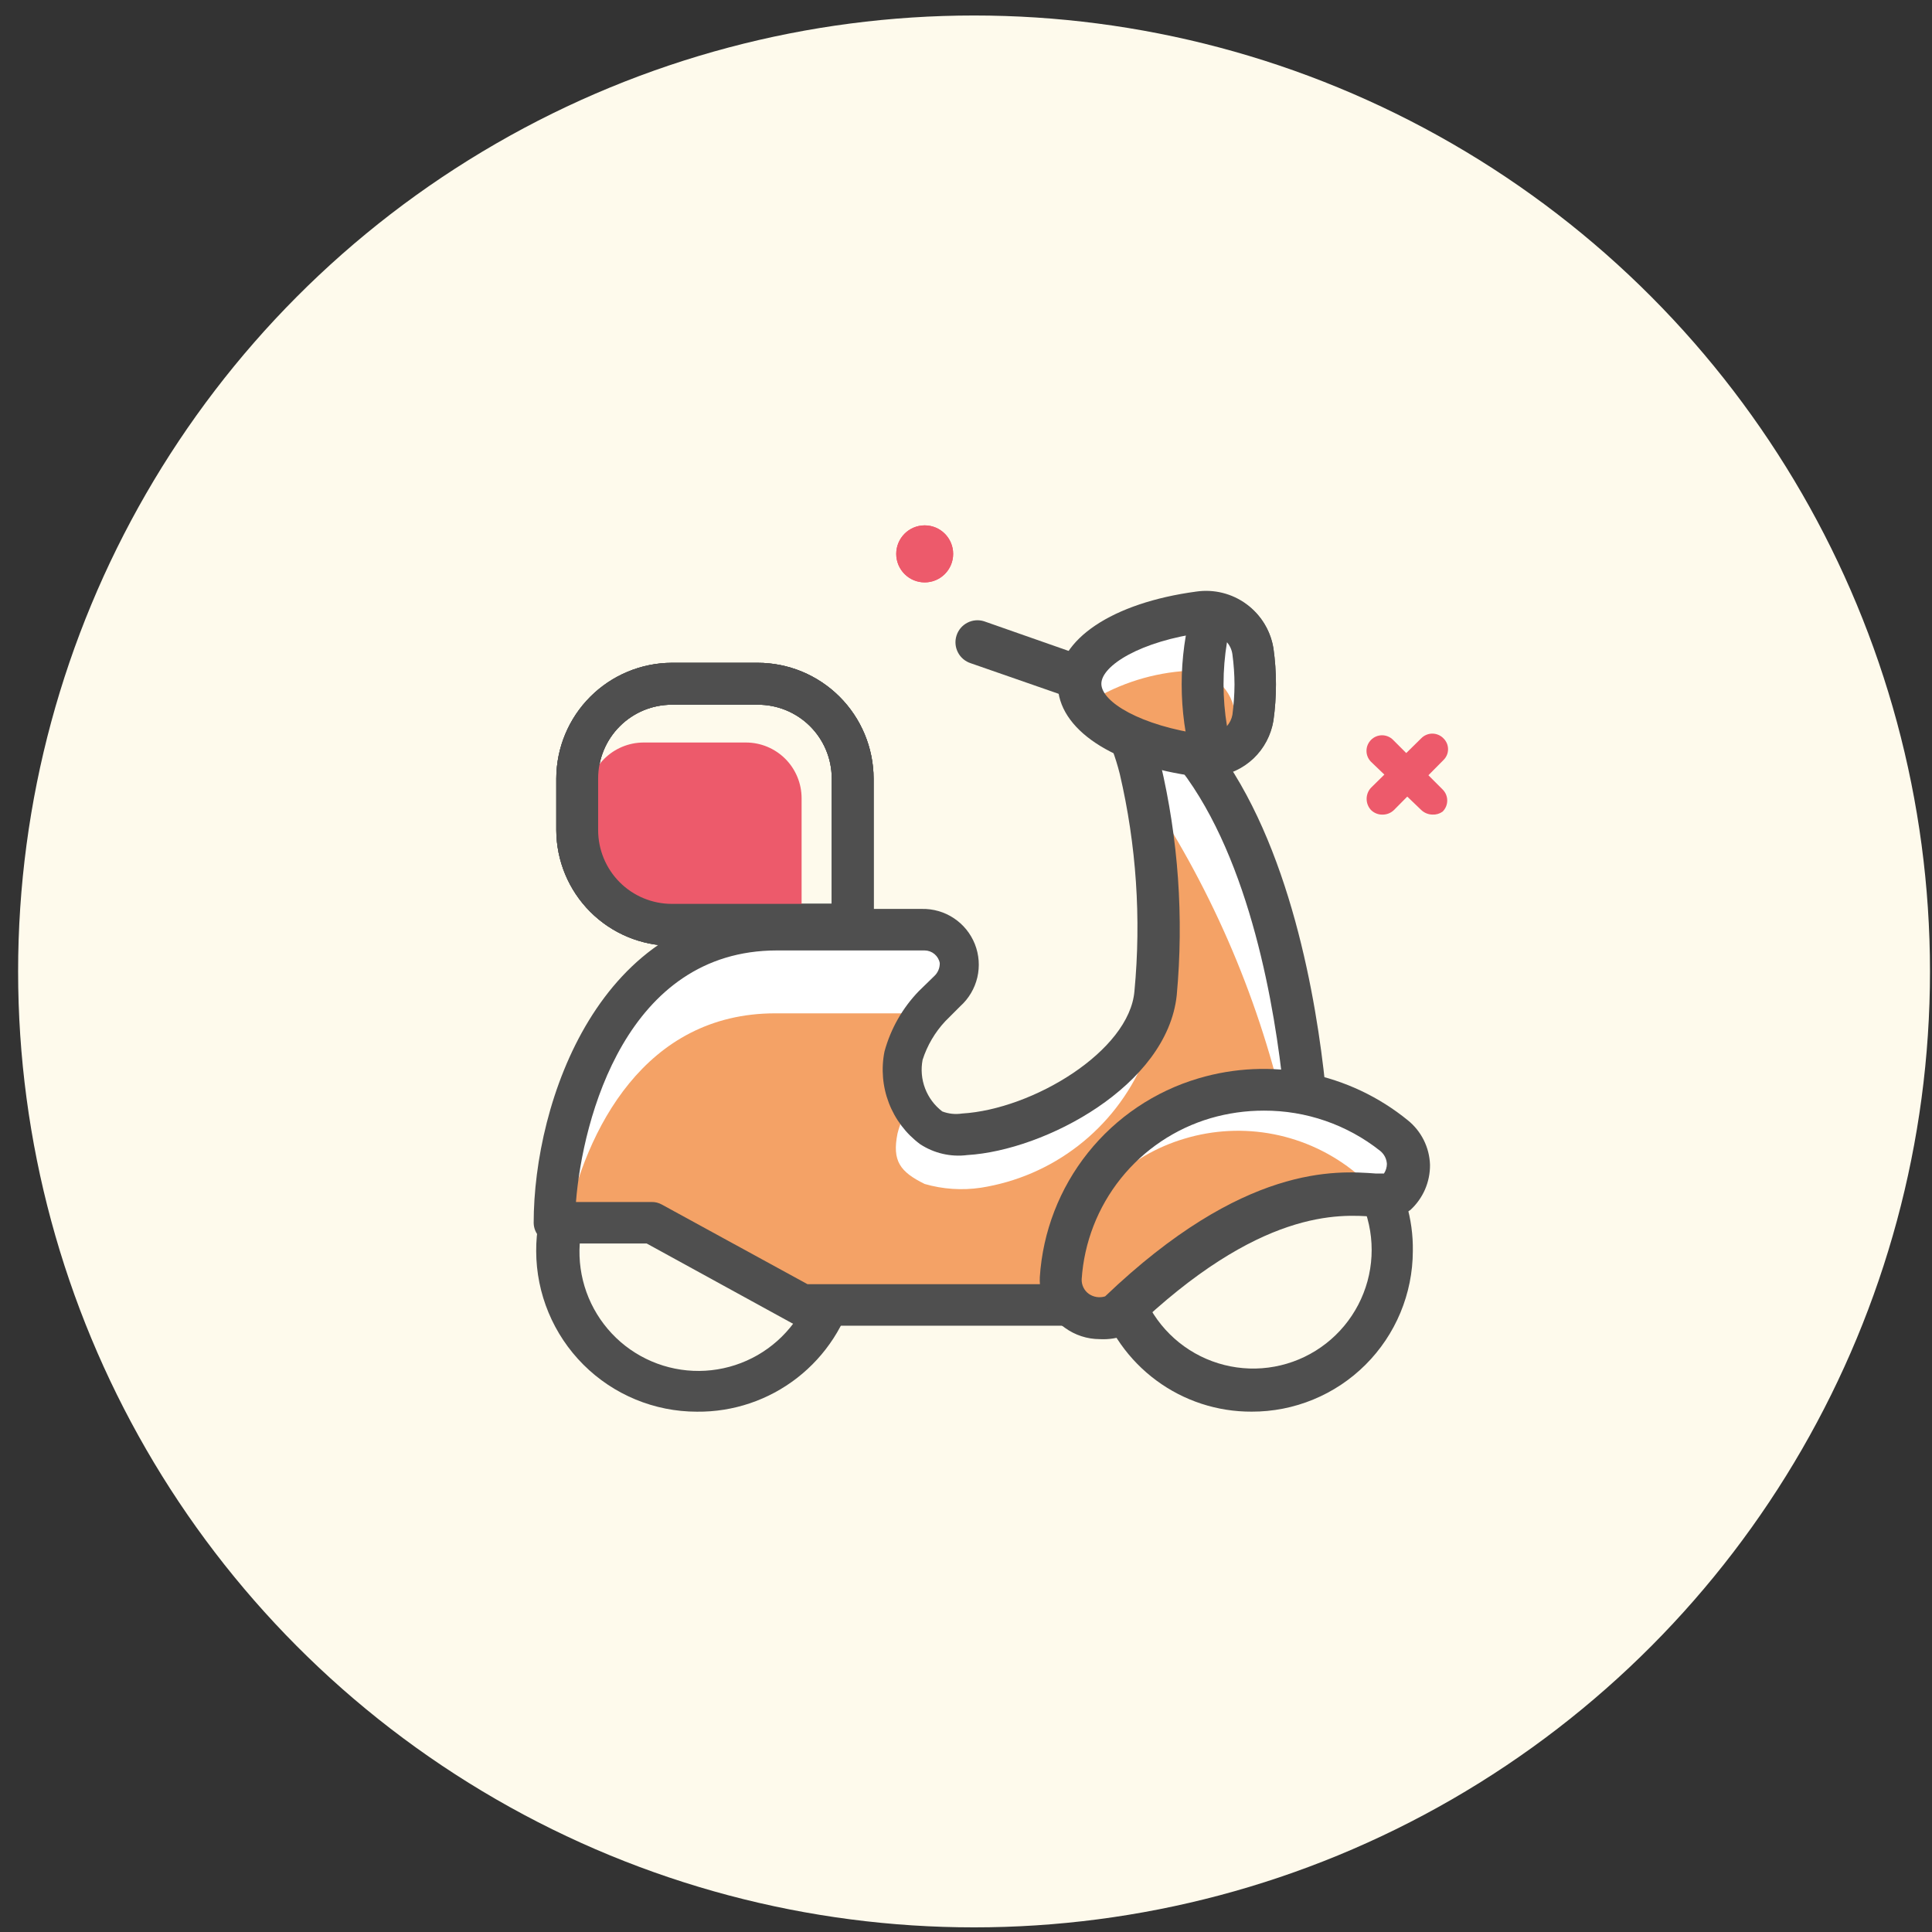
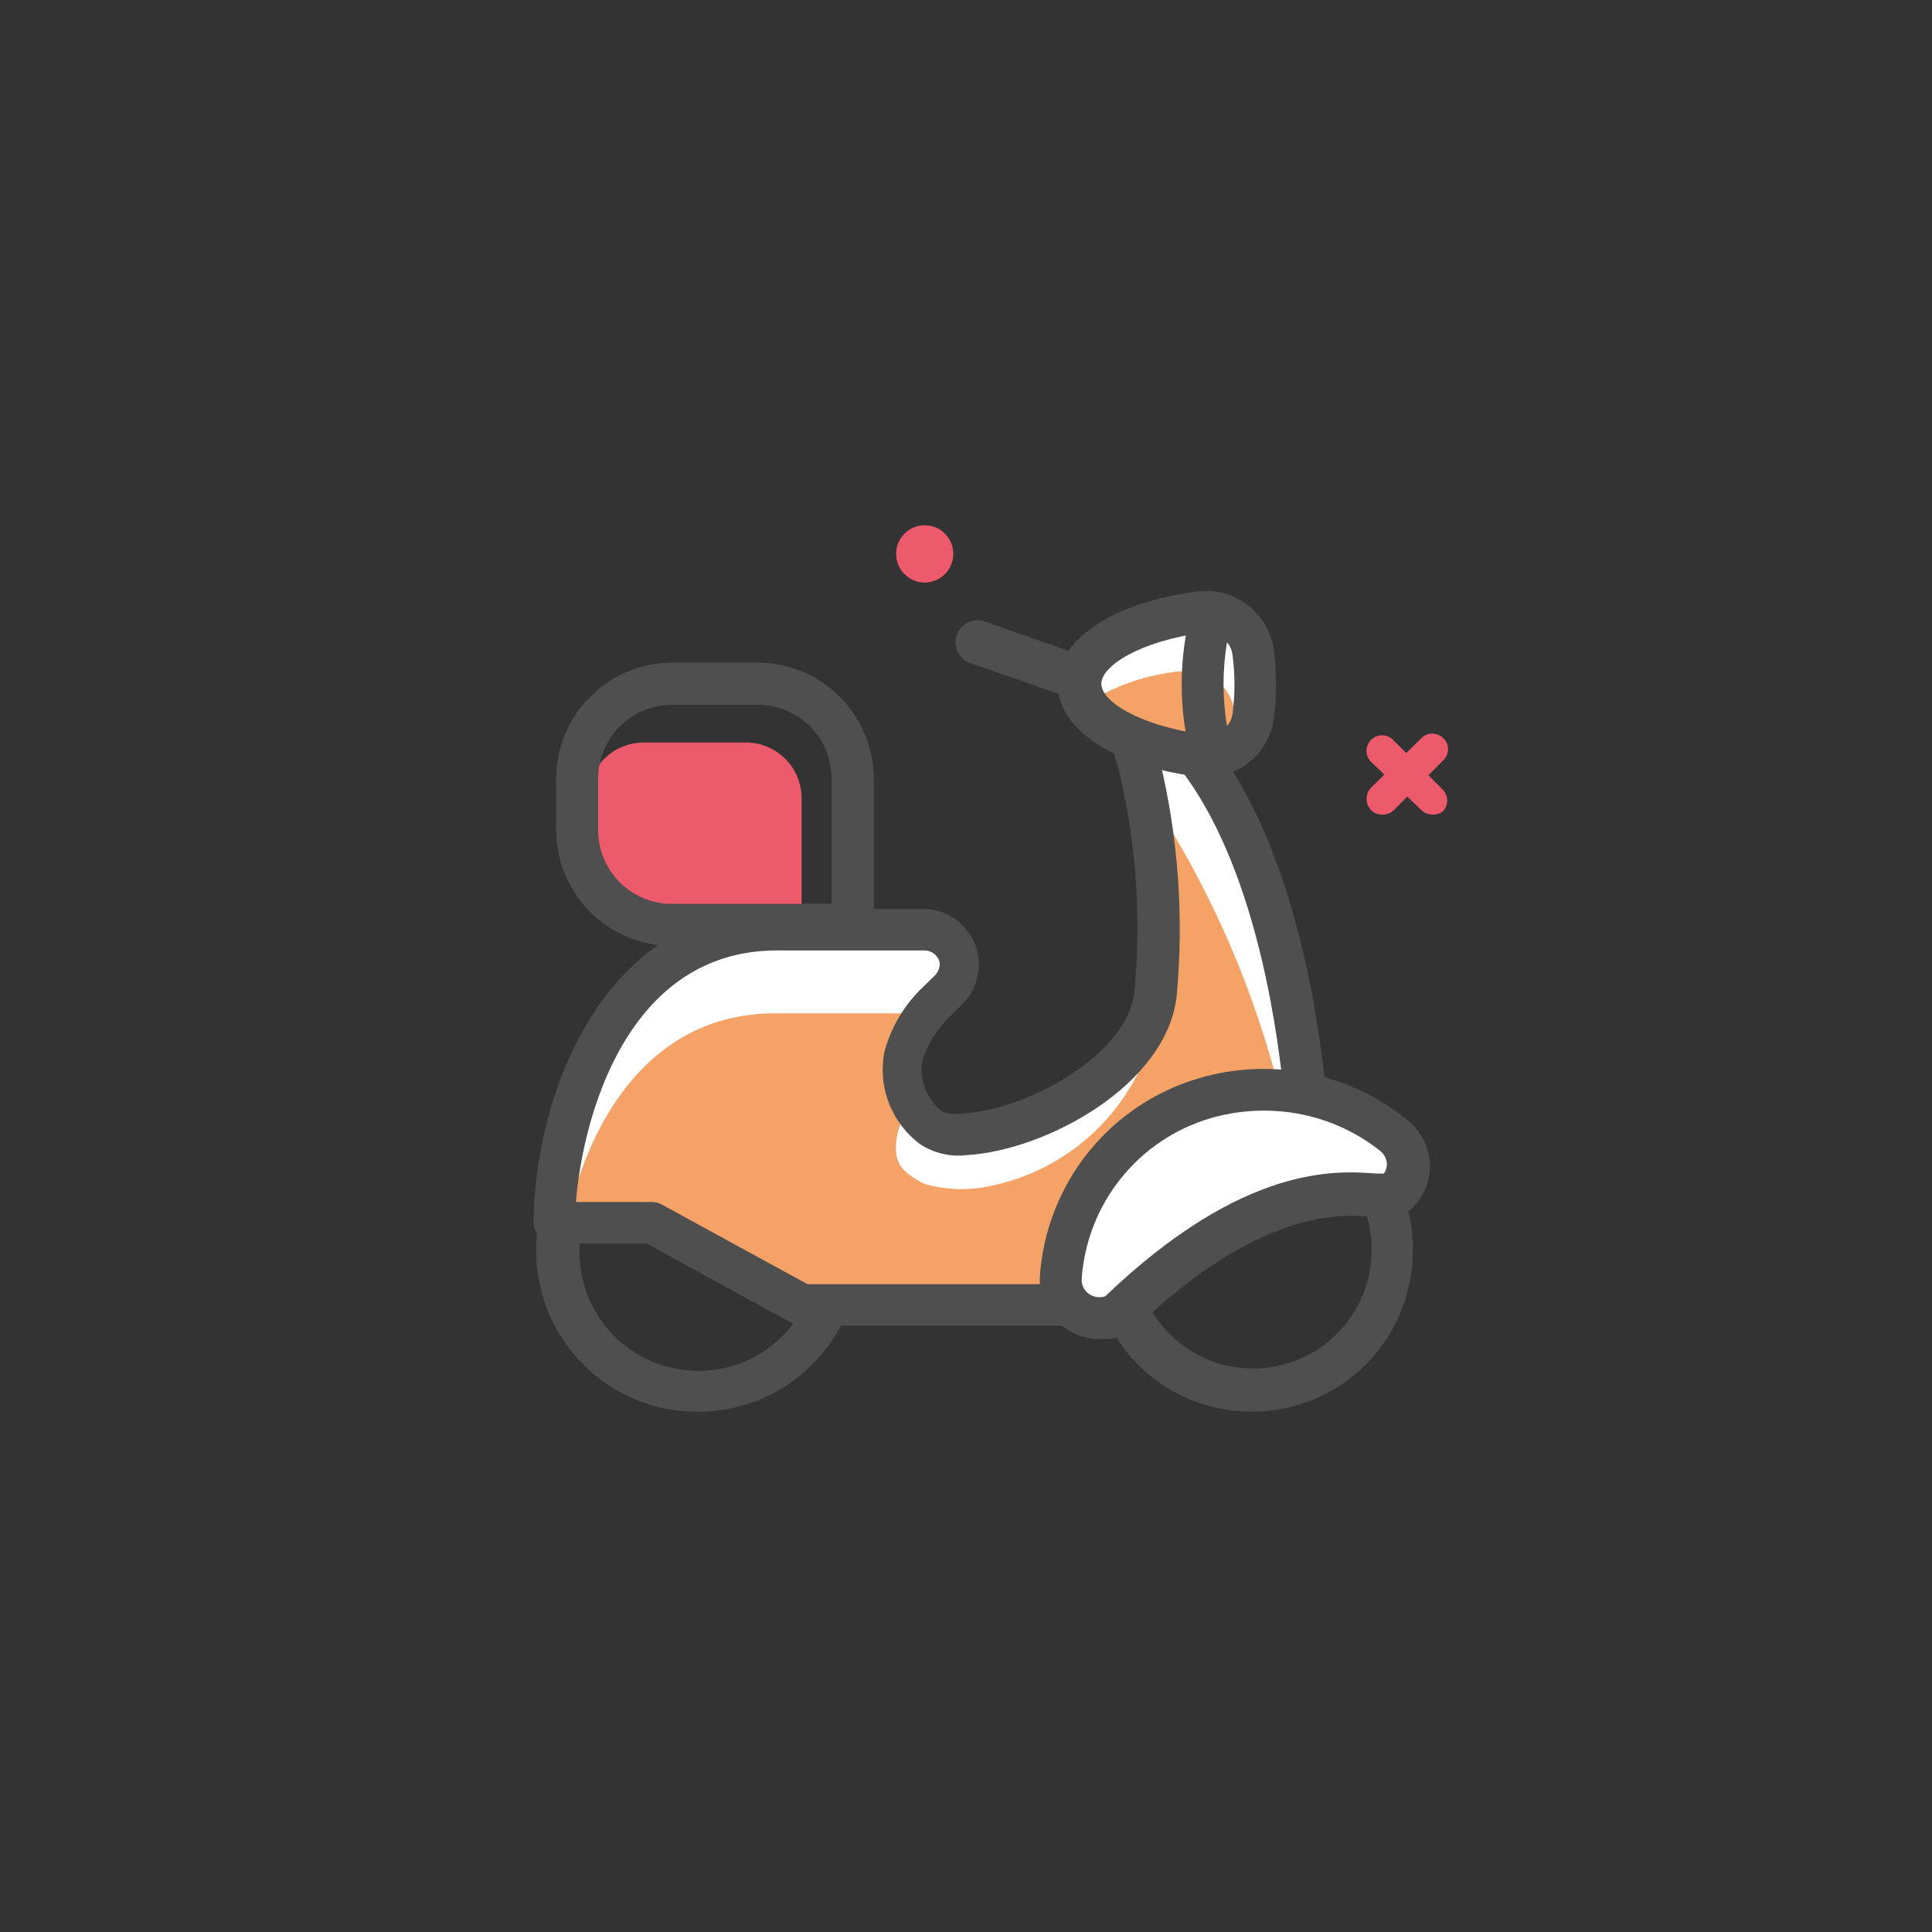
<svg xmlns="http://www.w3.org/2000/svg" width="96" height="96" viewBox="0 0 96 96" fill="none">
  <rect x="0" y="0" width="96" height="96" fill="#333333" stroke="none" />
-   <circle cx="48.4" cy="48.27" r="47.5" fill="#FEFAEC" />
  <path d="M62.194 70.144C60.489 70.151 58.828 69.608 57.457 68.594C56.085 67.581 55.077 66.152 54.58 64.519C54.497 64.243 54.527 63.945 54.664 63.691C54.8 63.437 55.032 63.248 55.308 63.165C55.584 63.082 55.881 63.112 56.135 63.249C56.389 63.386 56.578 63.618 56.66 63.894C56.916 64.699 57.341 65.439 57.906 66.064C58.472 66.69 59.165 67.187 59.939 67.521C60.713 67.855 61.549 68.019 62.392 68.002C63.235 67.984 64.064 67.786 64.823 67.42C65.582 67.054 66.255 66.529 66.794 65.88C67.333 65.232 67.727 64.475 67.95 63.661C68.172 62.846 68.216 61.994 68.081 61.161C67.946 60.328 67.634 59.534 67.166 58.832C67.048 58.606 67.017 58.344 67.079 58.097C67.141 57.85 67.291 57.634 67.501 57.49C67.712 57.346 67.967 57.285 68.22 57.317C68.472 57.349 68.704 57.473 68.871 57.665C69.764 58.994 70.229 60.564 70.203 62.165C70.2 63.216 69.991 64.255 69.587 65.225C69.183 66.195 68.592 67.075 67.848 67.816C67.105 68.557 66.223 69.144 65.252 69.543C64.282 69.943 63.243 70.147 62.194 70.144Z" fill="#4F4F4F" />
  <path d="M34.631 70.146C32.516 70.146 30.487 69.306 28.99 67.811C27.492 66.315 26.648 64.285 26.643 62.167C26.638 61.198 26.814 60.237 27.163 59.334C27.202 59.188 27.274 59.054 27.371 58.939C27.469 58.825 27.591 58.733 27.728 58.672C27.866 58.61 28.015 58.579 28.165 58.582C28.315 58.585 28.463 58.621 28.598 58.688C28.727 58.736 28.845 58.81 28.945 58.905C29.046 58.999 29.126 59.113 29.182 59.239C29.239 59.365 29.269 59.501 29.272 59.639C29.276 59.776 29.252 59.914 29.201 60.042C28.905 60.799 28.767 61.609 28.797 62.422C28.827 63.235 29.023 64.033 29.375 64.766C29.727 65.499 30.226 66.152 30.84 66.684C31.455 67.215 32.173 67.614 32.949 67.855C33.724 68.096 34.541 68.175 35.349 68.085C36.156 67.996 36.936 67.741 37.641 67.337C38.345 66.932 38.959 66.386 39.443 65.733C39.927 65.08 40.272 64.334 40.456 63.542C40.485 63.409 40.541 63.282 40.62 63.172C40.7 63.06 40.801 62.967 40.918 62.897C41.035 62.826 41.165 62.781 41.3 62.763C41.435 62.745 41.573 62.755 41.704 62.792C41.971 62.856 42.202 63.024 42.346 63.258C42.49 63.492 42.536 63.774 42.474 64.042C42.046 65.797 41.039 67.355 39.615 68.463C38.191 69.572 36.434 70.165 34.631 70.146Z" fill="#4F4F4F" />
  <path d="M56.183 36.895C56.329 37.332 56.475 37.749 56.579 38.186C57.449 41.833 57.723 45.597 57.39 49.332C56.974 53.061 51.565 56.145 47.842 56.353C47.265 56.438 46.677 56.32 46.177 56.02C45.629 55.617 45.208 55.066 44.964 54.43C44.721 53.795 44.665 53.102 44.804 52.436C45.077 51.523 45.561 50.688 46.219 49.999L46.989 49.249C47.192 49.05 47.347 48.809 47.445 48.542C47.542 48.275 47.578 47.99 47.55 47.707C47.49 47.282 47.277 46.893 46.952 46.614C46.627 46.334 46.211 46.182 45.782 46.186H38.605C30.118 46.186 27.538 55.895 27.538 60.77H32.385L39.853 64.936H53.188L64.817 54.165C64.421 50.311 63.194 42.52 59.491 37.707L56.183 36.895Z" fill="white" />
  <path d="M32.384 60.768L39.852 64.935H53.186L63.796 55.102C62.457 49.337 60.066 43.871 56.744 38.977L57.201 41.518C57.557 44.142 57.619 46.797 57.389 49.435C57.329 49.864 57.217 50.283 57.056 50.685C57.069 51.388 56.985 52.089 56.806 52.768C56.097 54.408 54.985 55.84 53.573 56.933C52.162 58.026 50.497 58.743 48.735 59.018C47.803 59.156 46.852 59.092 45.947 58.831C44.72 58.227 44.325 57.685 44.595 56.331C44.72 55.826 44.931 55.347 45.219 54.914C44.784 54.166 44.636 53.285 44.803 52.435C45.051 51.666 45.455 50.957 45.989 50.352C45.844 50.332 45.697 50.332 45.552 50.352H38.52C32.051 50.352 29.097 56.122 28.119 60.914L32.384 60.768Z" fill="#F4A266" />
  <path d="M45.948 28.939C46.729 28.939 47.362 28.305 47.362 27.522C47.362 26.74 46.729 26.105 45.948 26.105C45.166 26.105 44.533 26.74 44.533 27.522C44.533 28.305 45.166 28.939 45.948 28.939Z" fill="#F85474" />
  <path d="M45.948 28.939C46.729 28.939 47.362 28.305 47.362 27.522C47.362 26.74 46.729 26.105 45.948 26.105C45.166 26.105 44.533 26.74 44.533 27.522C44.533 28.305 45.166 28.939 45.948 28.939Z" fill="#ED5A6B" />
  <path d="M71.18 40.476C70.971 40.474 70.771 40.392 70.619 40.247L68.123 37.851C67.98 37.707 67.9 37.513 67.9 37.31C67.9 37.107 67.98 36.912 68.123 36.768C68.194 36.694 68.28 36.636 68.375 36.596C68.469 36.556 68.571 36.535 68.674 36.535C68.776 36.535 68.878 36.556 68.973 36.596C69.068 36.636 69.153 36.694 69.225 36.768L71.68 39.226C71.753 39.298 71.812 39.384 71.852 39.479C71.892 39.574 71.912 39.675 71.912 39.779C71.912 39.881 71.892 39.983 71.852 40.078C71.812 40.173 71.753 40.259 71.68 40.331C71.534 40.434 71.359 40.486 71.18 40.476Z" fill="#ED5A6B" />
  <path d="M68.706 40.478C68.598 40.481 68.491 40.463 68.391 40.423C68.291 40.384 68.2 40.324 68.123 40.248C67.984 40.098 67.907 39.901 67.907 39.696C67.907 39.492 67.984 39.294 68.123 39.144L70.62 36.686C70.691 36.612 70.777 36.554 70.872 36.514C70.966 36.474 71.068 36.453 71.171 36.453C71.274 36.453 71.375 36.474 71.47 36.514C71.565 36.554 71.65 36.612 71.722 36.686C71.795 36.756 71.853 36.84 71.893 36.933C71.933 37.026 71.953 37.127 71.953 37.228C71.953 37.329 71.933 37.429 71.893 37.522C71.853 37.615 71.795 37.699 71.722 37.769L69.267 40.248C69.117 40.395 68.915 40.477 68.706 40.478Z" fill="#ED5A6B" />
  <path d="M53.561 34.685C53.444 34.705 53.325 34.705 53.208 34.685L48.236 32.956C47.96 32.867 47.73 32.673 47.598 32.415C47.465 32.157 47.44 31.857 47.529 31.581C47.617 31.304 47.811 31.075 48.069 30.942C48.326 30.809 48.626 30.784 48.901 30.872L53.894 32.622C54.17 32.667 54.417 32.819 54.581 33.045C54.745 33.272 54.812 33.554 54.768 33.831C54.724 34.107 54.572 34.354 54.346 34.518C54.119 34.682 53.837 34.75 53.561 34.706V34.685Z" fill="#4F4F4F" />
  <path d="M53.187 65.873H39.852C39.678 65.874 39.506 65.831 39.353 65.748L32.134 61.789H27.537C27.268 61.784 27.012 61.675 26.822 61.485C26.632 61.294 26.523 61.038 26.518 60.769C26.518 54.727 29.804 45.164 38.625 45.164H45.802C46.367 45.151 46.924 45.311 47.395 45.624C47.867 45.936 48.232 46.386 48.441 46.913C48.649 47.44 48.692 48.018 48.562 48.57C48.432 49.121 48.137 49.62 47.716 49.998L46.967 50.748C46.456 51.296 46.072 51.95 45.843 52.664C45.752 53.141 45.795 53.633 45.968 54.085C46.141 54.538 46.436 54.933 46.821 55.227C47.133 55.346 47.469 55.381 47.799 55.331C51.314 55.123 56.12 52.227 56.37 49.248C56.712 45.635 56.466 41.99 55.641 38.456C55.539 38.047 55.414 37.644 55.267 37.248C55.208 37.116 55.176 36.974 55.175 36.829C55.173 36.685 55.202 36.542 55.259 36.409C55.315 36.276 55.399 36.157 55.504 36.058C55.61 35.96 55.734 35.884 55.87 35.836C56.006 35.788 56.151 35.769 56.295 35.78C56.438 35.791 56.578 35.832 56.705 35.901C56.833 35.969 56.944 36.062 57.033 36.176C57.122 36.29 57.187 36.42 57.222 36.56C57.389 36.998 57.534 37.456 57.659 37.914C58.553 41.692 58.827 45.59 58.471 49.456C57.992 53.956 51.918 57.164 48.069 57.394C47.246 57.5 46.412 57.308 45.718 56.852C45.018 56.332 44.48 55.622 44.167 54.807C43.854 53.992 43.779 53.104 43.95 52.248C44.257 51.12 44.844 50.088 45.656 49.248L46.426 48.498C46.514 48.416 46.584 48.315 46.63 48.204C46.677 48.093 46.699 47.973 46.696 47.852C46.663 47.677 46.57 47.52 46.433 47.406C46.297 47.292 46.125 47.229 45.947 47.227H38.604C31.136 47.227 28.951 55.56 28.619 59.727H32.384C32.558 59.724 32.731 59.767 32.883 59.852L40.123 63.81H53.187C53.461 63.816 53.722 63.927 53.916 64.121C54.11 64.316 54.221 64.577 54.227 64.852C54.221 65.125 54.109 65.384 53.915 65.575C53.72 65.766 53.459 65.873 53.187 65.873Z" fill="#4F4F4F" />
-   <path d="M64.816 55.102C64.557 55.104 64.307 55.008 64.115 54.835C63.923 54.662 63.802 54.423 63.776 54.165C63.36 50.165 62.153 42.79 58.679 38.248C58.531 38.029 58.471 37.761 58.513 37.499C58.555 37.237 58.695 37.001 58.904 36.839C59.114 36.677 59.377 36.601 59.641 36.627C59.904 36.653 60.148 36.778 60.323 36.977C64.13 41.936 65.419 49.748 65.856 53.957C65.874 54.231 65.788 54.502 65.614 54.715C65.44 54.928 65.192 55.066 64.92 55.102H64.816Z" fill="#4F4F4F" />
+   <path d="M64.816 55.102C64.557 55.104 64.307 55.008 64.115 54.835C63.923 54.662 63.802 54.423 63.776 54.165C63.36 50.165 62.153 42.79 58.679 38.248C58.531 38.029 58.471 37.761 58.513 37.499C58.555 37.237 58.695 37.001 58.904 36.839C59.114 36.677 59.377 36.601 59.641 36.627C59.904 36.653 60.148 36.778 60.323 36.977C64.13 41.936 65.419 49.748 65.856 53.957C65.874 54.231 65.788 54.502 65.614 54.715H64.816Z" fill="#4F4F4F" />
  <path d="M55.496 65.312C63.983 57.104 68.602 59.917 69.309 59.292C69.519 59.116 69.687 58.896 69.803 58.647C69.919 58.399 69.979 58.128 69.979 57.854C69.979 57.58 69.919 57.309 69.803 57.061C69.687 56.812 69.519 56.593 69.309 56.417C68.005 55.337 66.454 54.598 64.794 54.267C63.135 53.936 61.419 54.023 59.802 54.521C57.838 55.092 56.098 56.258 54.821 57.858C53.544 59.458 52.791 61.414 52.667 63.458C52.659 63.782 52.732 64.102 52.879 64.39C53.027 64.677 53.244 64.924 53.51 65.106C53.777 65.288 54.085 65.401 54.407 65.433C54.728 65.466 55.052 65.417 55.35 65.292L55.496 65.312Z" fill="white" />
-   <path d="M67.936 59.333C67.876 58.91 67.661 58.524 67.333 58.25C66.161 57.3 64.775 56.651 63.296 56.36C61.816 56.07 60.288 56.146 58.845 56.583C57.469 56.993 56.211 57.724 55.172 58.716C54.134 59.709 53.347 60.934 52.875 62.292C52.798 62.698 52.742 63.108 52.709 63.521C52.701 63.844 52.774 64.165 52.921 64.452C53.069 64.74 53.286 64.986 53.552 65.169C53.819 65.351 54.127 65.463 54.449 65.496C54.77 65.528 55.094 65.48 55.392 65.354C61.758 59.25 65.897 59.208 67.936 59.333Z" fill="#F4A266" />
  <path d="M54.643 66.541C54.023 66.54 53.419 66.343 52.916 65.979C52.511 65.7 52.184 65.322 51.966 64.881C51.748 64.439 51.645 63.95 51.668 63.458C51.815 61.202 52.649 59.045 54.059 57.279C55.469 55.513 57.387 54.223 59.553 53.583C61.325 53.057 63.198 52.971 65.011 53.334C66.823 53.697 68.52 54.498 69.954 55.666C70.286 55.933 70.556 56.269 70.746 56.65C70.936 57.031 71.042 57.449 71.056 57.875C71.061 58.298 70.976 58.717 70.808 59.105C70.639 59.492 70.391 59.84 70.079 60.125C69.818 60.306 69.522 60.43 69.21 60.488C68.898 60.545 68.577 60.535 68.269 60.458C66.563 60.333 62.59 60.041 56.266 66.125C56.175 66.213 56.07 66.284 55.954 66.333C55.537 66.496 55.09 66.567 54.643 66.541ZM62.798 55.187C61.904 55.186 61.014 55.312 60.156 55.562C58.398 56.079 56.842 57.123 55.696 58.553C54.55 59.984 53.87 61.732 53.748 63.562C53.742 63.704 53.772 63.844 53.834 63.972C53.895 64.099 53.987 64.209 54.102 64.291C54.219 64.373 54.353 64.426 54.493 64.448C54.634 64.469 54.778 64.459 54.913 64.416C61.799 57.833 66.397 58.166 68.373 58.312H68.768C68.862 58.17 68.913 58.004 68.914 57.833C68.906 57.708 68.873 57.586 68.816 57.475C68.758 57.364 68.678 57.266 68.581 57.187C66.935 55.883 64.896 55.178 62.798 55.187Z" fill="#4F4F4F" />
  <path d="M53.562 33.979C53.562 35.645 56.079 37.083 59.553 37.52C60.154 37.617 60.768 37.472 61.263 37.117C61.758 36.762 62.093 36.226 62.195 35.625C62.278 35.08 62.32 34.53 62.319 33.979C62.321 33.428 62.279 32.877 62.195 32.333C62.093 31.731 61.758 31.193 61.264 30.834C60.771 30.476 60.156 30.326 59.553 30.416C56.12 30.875 53.562 32.291 53.562 33.979Z" fill="white" />
  <path d="M58.699 33.354C57.001 33.503 55.365 34.069 53.935 35C55.42 36.549 57.451 37.454 59.594 37.521C59.928 37.57 60.269 37.545 60.592 37.448C60.916 37.35 61.214 37.183 61.466 36.958C61.466 36.407 61.424 35.857 61.341 35.312C61.244 34.705 60.913 34.16 60.419 33.794C59.925 33.428 59.308 33.27 58.699 33.354Z" fill="#F4A266" />
  <path d="M59.906 38.581H59.448C55.288 38.04 52.562 36.227 52.562 33.998C52.562 31.769 55.267 29.956 59.448 29.394C60.327 29.268 61.22 29.491 61.935 30.017C62.651 30.543 63.132 31.329 63.276 32.206C63.36 32.8 63.402 33.398 63.401 33.998C63.401 34.597 63.36 35.196 63.276 35.79C63.141 36.582 62.727 37.3 62.109 37.812C61.49 38.325 60.708 38.598 59.906 38.581ZM59.906 31.436H59.802C56.661 31.852 54.726 33.081 54.726 33.977C54.726 34.873 56.661 36.06 59.802 36.498C60.135 36.554 60.476 36.479 60.755 36.288C61.034 36.098 61.229 35.808 61.3 35.477C61.365 34.98 61.4 34.479 61.404 33.977C61.401 33.475 61.367 32.974 61.3 32.477C61.239 32.161 61.062 31.878 60.804 31.686C60.547 31.493 60.226 31.404 59.906 31.436Z" fill="#4F4F4F" />
  <path d="M60.24 38.559C60.019 38.565 59.802 38.499 59.622 38.371C59.442 38.243 59.309 38.061 59.241 37.85C58.542 35.336 58.542 32.678 59.241 30.163C59.301 29.921 59.45 29.711 59.659 29.576C59.867 29.44 60.12 29.389 60.364 29.434C61.088 29.516 61.765 29.833 62.291 30.338C62.817 30.842 63.163 31.505 63.277 32.225C63.361 32.819 63.403 33.417 63.402 34.017C63.402 34.616 63.36 35.215 63.277 35.809C63.162 36.526 62.815 37.187 62.289 37.688C61.762 38.188 61.086 38.502 60.364 38.579L60.24 38.559ZM60.968 31.913C60.74 33.292 60.74 34.7 60.968 36.079C61.106 35.919 61.2 35.725 61.238 35.517C61.304 35.02 61.339 34.519 61.342 34.017C61.34 33.515 61.305 33.014 61.238 32.517C61.209 32.293 61.115 32.083 60.968 31.913Z" fill="#4F4F4F" />
  <path d="M42.369 46.996H33.382C31.861 46.991 30.404 46.383 29.328 45.306C28.253 44.229 27.646 42.769 27.641 41.246V38.684C27.646 37.16 28.253 35.701 29.328 34.624C30.404 33.547 31.861 32.939 33.382 32.934H37.647C39.171 32.934 40.634 33.539 41.714 34.617C42.794 35.694 43.404 37.157 43.409 38.684V45.954C43.409 46.231 43.3 46.496 43.104 46.691C42.909 46.886 42.645 46.996 42.369 46.996ZM33.382 35.017C32.411 35.017 31.48 35.403 30.793 36.091C30.107 36.779 29.721 37.711 29.721 38.684V41.246C29.721 42.219 30.107 43.151 30.793 43.839C31.48 44.526 32.411 44.913 33.382 44.913H41.329V38.663C41.326 38.181 41.229 37.705 41.042 37.261C40.856 36.817 40.584 36.415 40.242 36.076C39.9 35.738 39.495 35.47 39.049 35.288C38.604 35.106 38.127 35.014 37.647 35.017H33.382Z" fill="#4F4F4F" />
-   <path d="M42.369 46.996H33.382C31.861 46.991 30.404 46.383 29.328 45.306C28.253 44.229 27.646 42.769 27.641 41.246V38.684C27.646 37.16 28.253 35.701 29.328 34.624C30.404 33.547 31.861 32.939 33.382 32.934H37.647C39.171 32.934 40.634 33.539 41.714 34.617C42.794 35.694 43.404 37.157 43.409 38.684V45.954C43.409 46.231 43.3 46.496 43.104 46.691C42.909 46.886 42.645 46.996 42.369 46.996ZM33.382 35.017C32.411 35.017 31.48 35.403 30.793 36.091C30.107 36.779 29.721 37.711 29.721 38.684V41.246C29.721 42.219 30.107 43.151 30.793 43.839C31.48 44.526 32.411 44.913 33.382 44.913H41.329V38.663C41.326 38.181 41.229 37.705 41.042 37.261C40.856 36.817 40.584 36.415 40.242 36.076C39.9 35.738 39.495 35.47 39.049 35.288C38.604 35.106 38.127 35.014 37.647 35.017H33.382Z" fill="#4F4F4F" />
  <path d="M39.831 45.52V39.665C39.831 38.931 39.54 38.226 39.021 37.706C38.502 37.187 37.798 36.895 37.065 36.895H31.968C31.236 36.9 30.535 37.194 30.018 37.712C29.5 38.231 29.207 38.932 29.201 39.665V43.54C29.217 43.95 29.327 44.352 29.521 44.713C29.716 45.074 29.991 45.385 30.325 45.624C30.73 45.776 31.16 45.853 31.593 45.853H39.686C39.76 45.755 39.809 45.641 39.831 45.52Z" fill="#ED5A6B" />
  <path d="M42.369 46.996H33.382C31.861 46.991 30.404 46.383 29.328 45.306C28.253 44.229 27.646 42.769 27.641 41.246V38.684C27.646 37.16 28.253 35.701 29.328 34.624C30.404 33.547 31.861 32.939 33.382 32.934H37.647C39.171 32.934 40.634 33.539 41.714 34.617C42.794 35.694 43.404 37.157 43.409 38.684V45.954C43.409 46.231 43.3 46.496 43.104 46.691C42.909 46.886 42.645 46.996 42.369 46.996ZM33.382 35.017C32.411 35.017 31.48 35.403 30.793 36.091C30.107 36.779 29.721 37.711 29.721 38.684V41.246C29.721 42.219 30.107 43.151 30.793 43.839C31.48 44.526 32.411 44.913 33.382 44.913H41.329V38.663C41.326 38.181 41.229 37.705 41.042 37.261C40.856 36.817 40.584 36.415 40.242 36.076C39.9 35.738 39.495 35.47 39.049 35.288C38.604 35.106 38.127 35.014 37.647 35.017H33.382Z" fill="#4F4F4F" />
</svg>